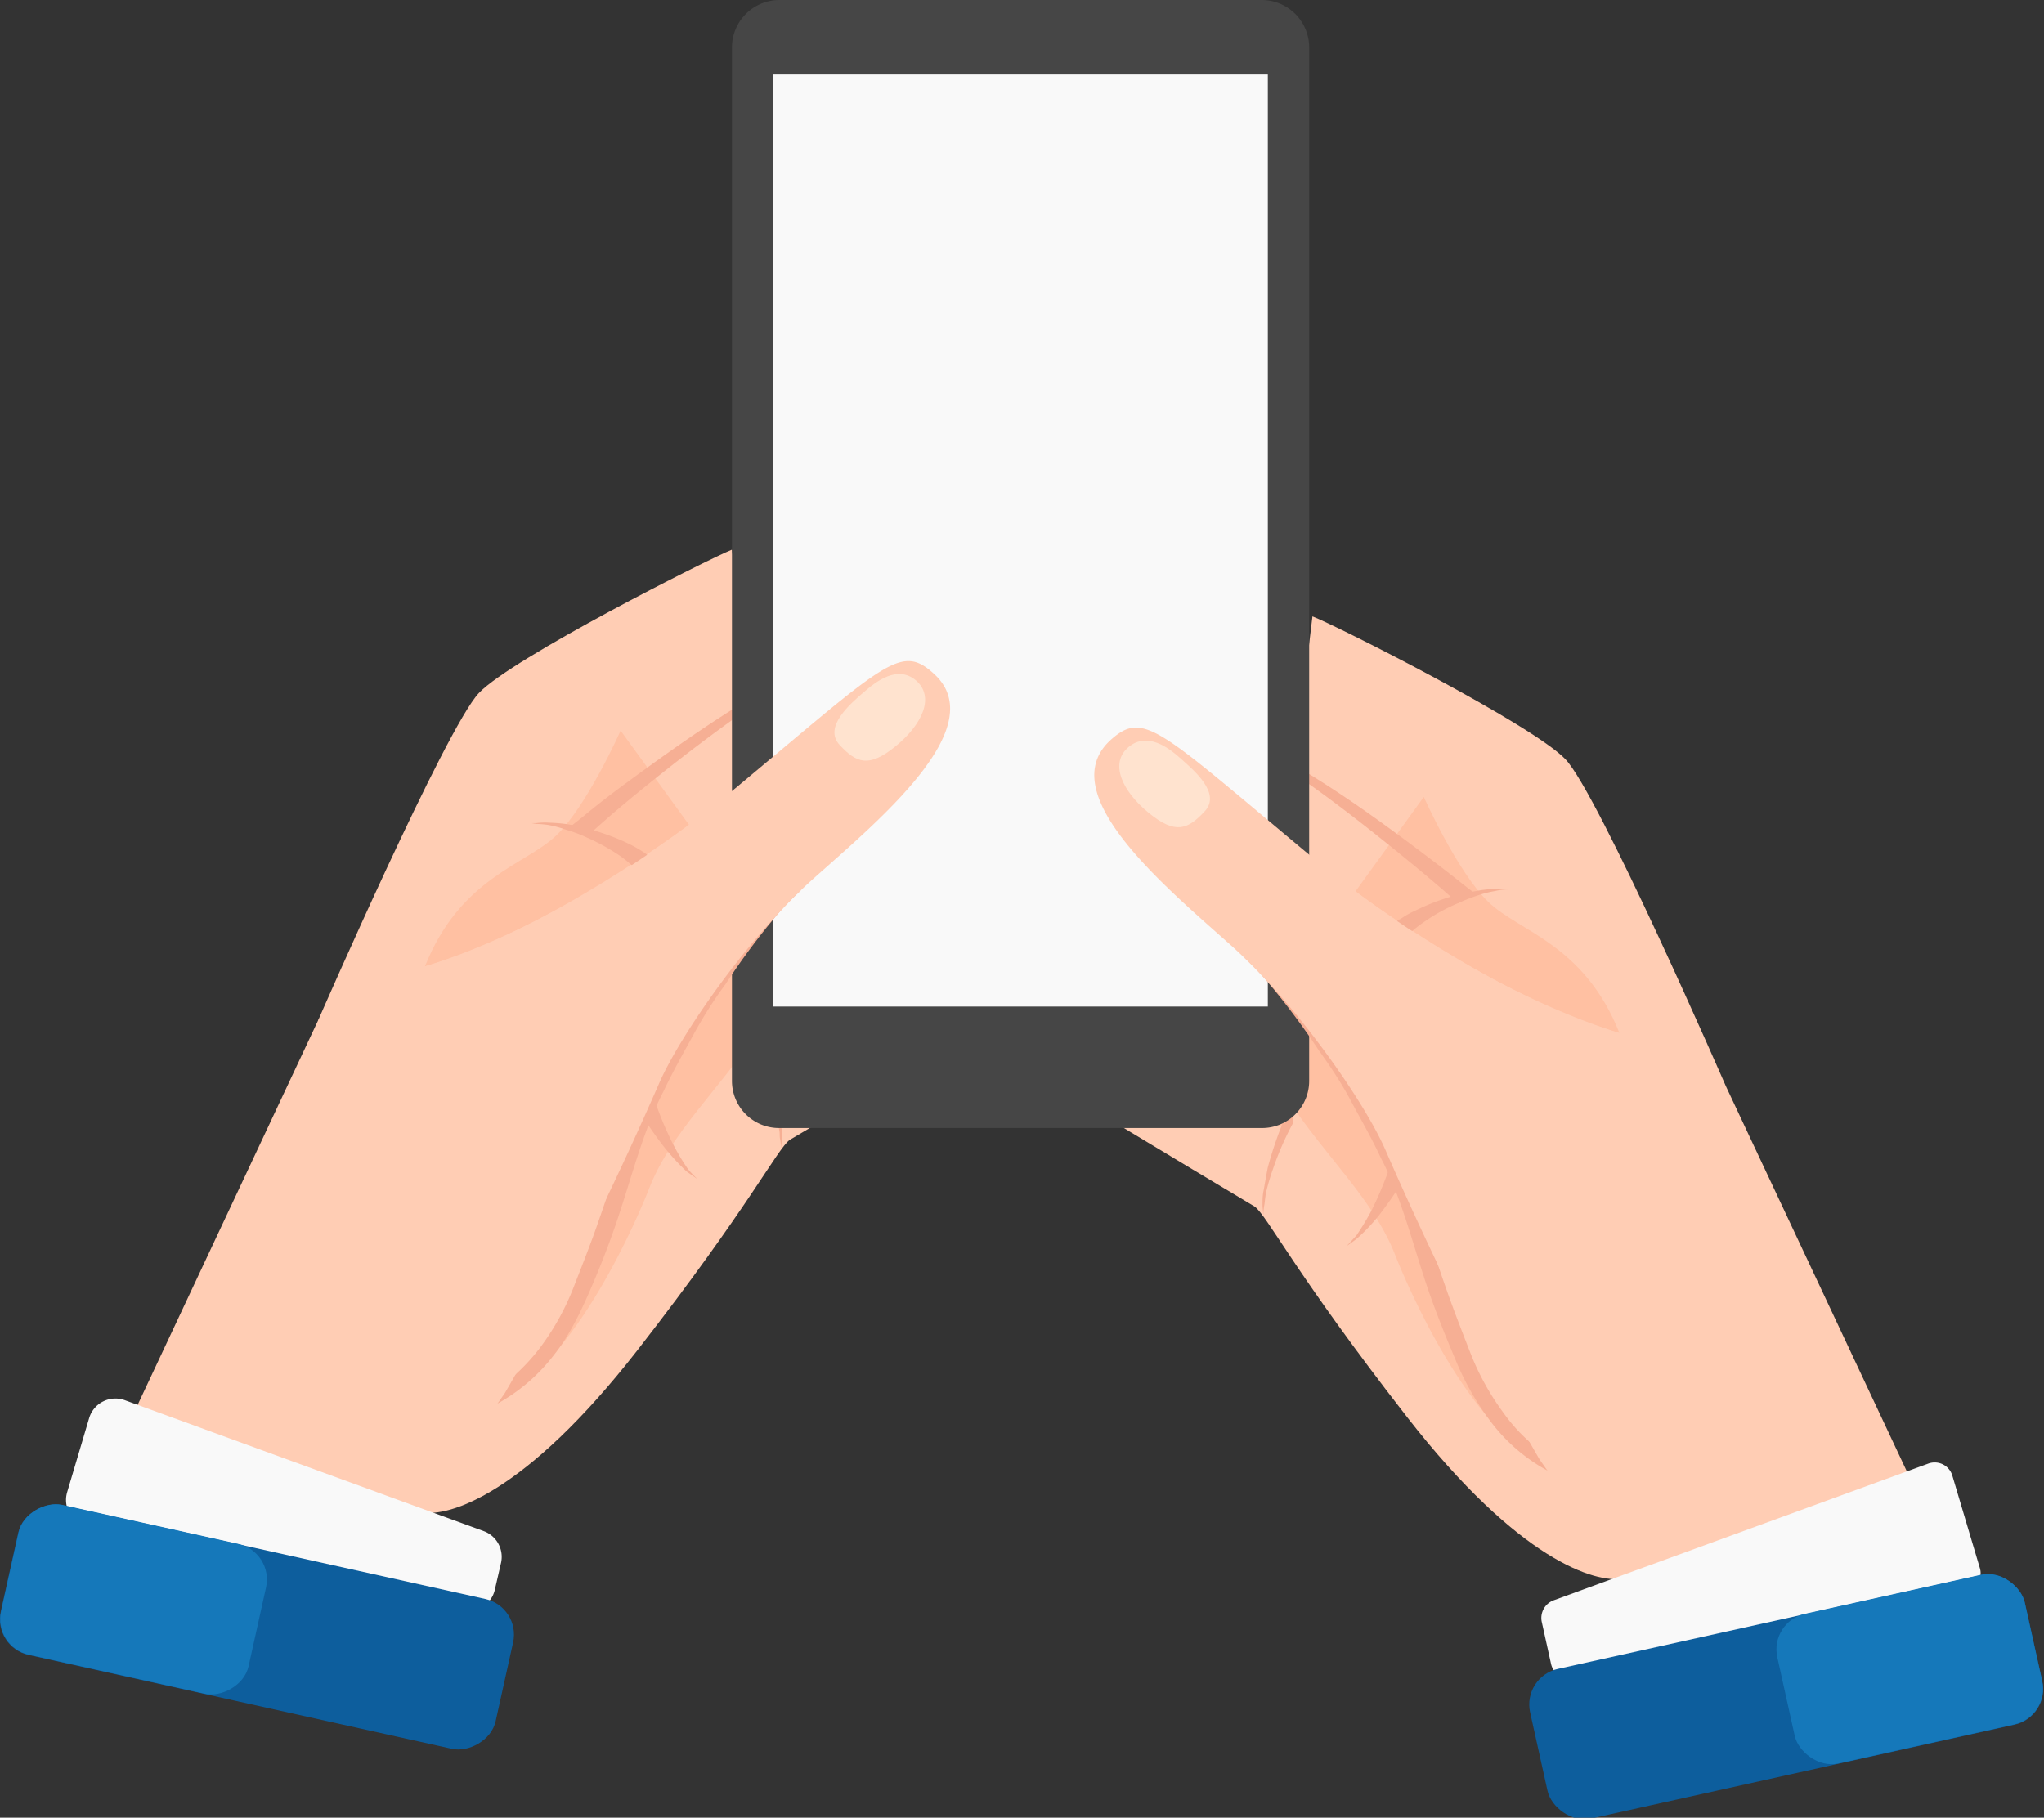
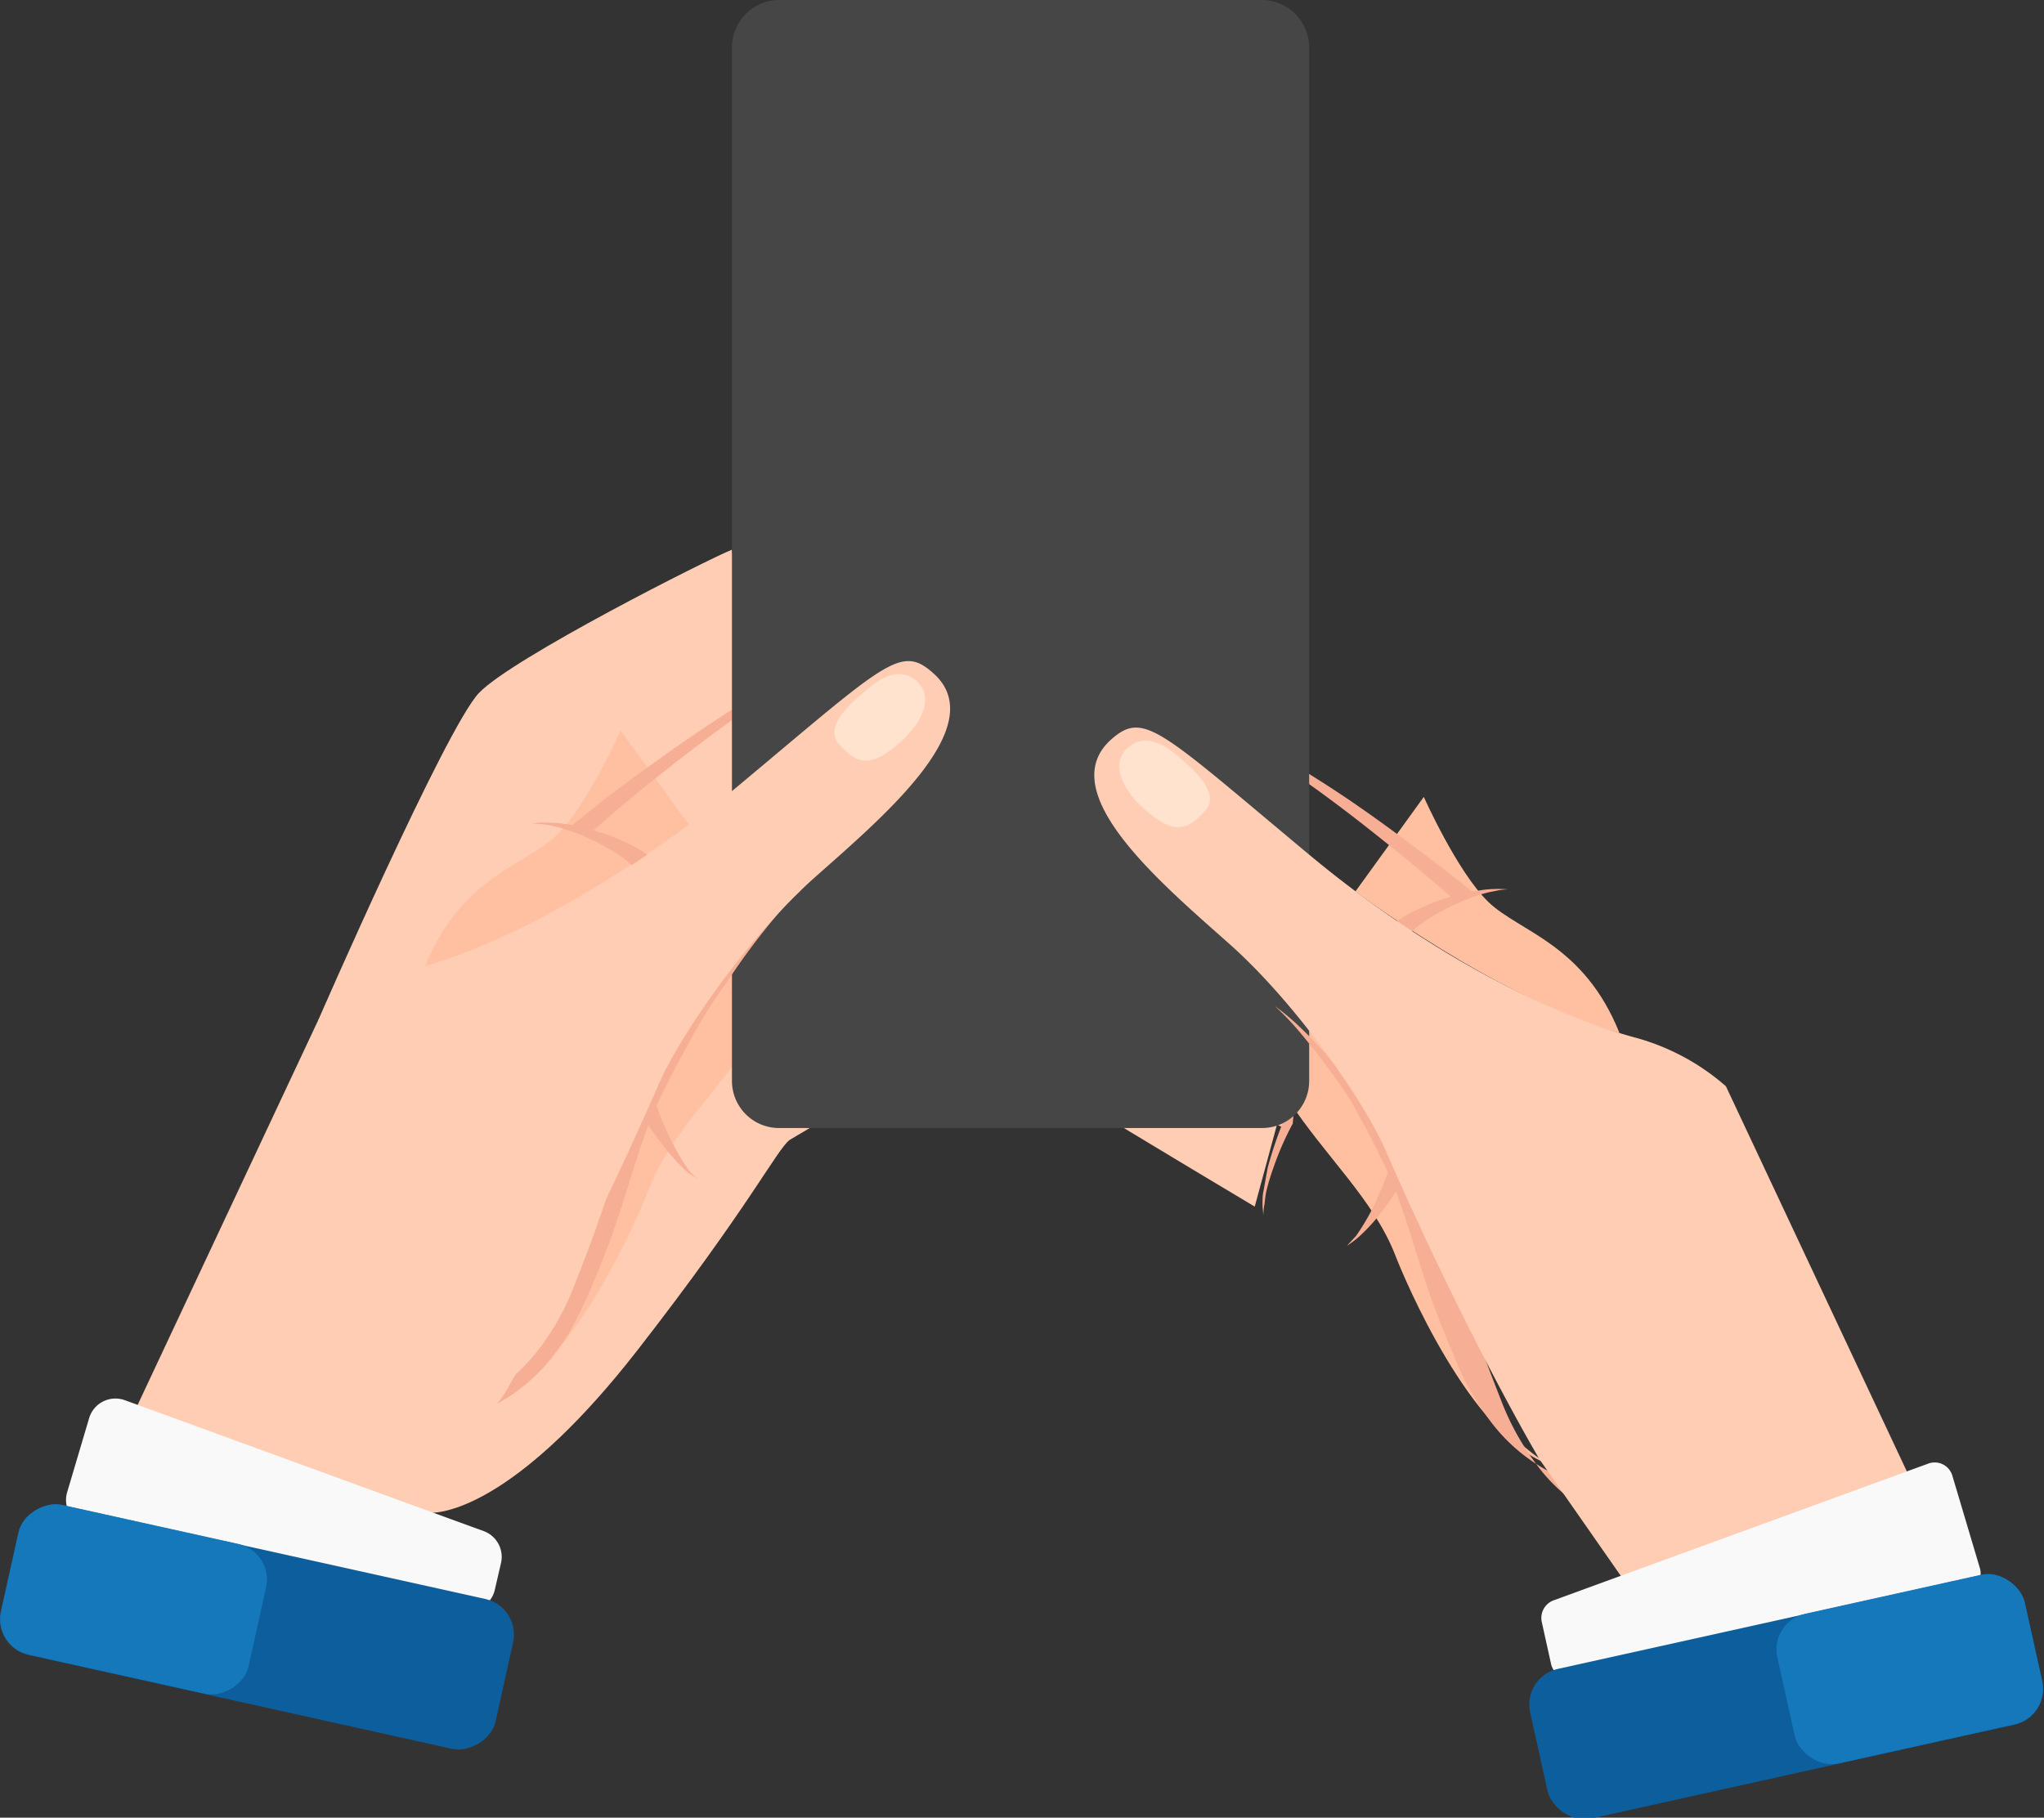
<svg xmlns="http://www.w3.org/2000/svg" id="Layer_1" data-name="Layer 1" viewBox="0 0 499.3 444.1">
  <rect x="0" y="0" width="499.3" height="444.1" fill="#333333" stroke="none" />
  <defs>
    <style>.cls-1{fill:#ffcdb4;}.cls-2{fill:#ffc0a2;}.cls-3{fill:#f6af94;}.cls-4{fill:#464646;}.cls-5{fill:#f9f9f9;}.cls-6{fill:#ffe3cf;}.cls-7{fill:#0d5e9d;}.cls-8{fill:#1578ba;}</style>
  </defs>
  <title>pos-3</title>
-   <path class="cls-1" d="M320.9,179.5c6,2.3,53.7,26.4,61.8,34.9s39.2,79.9,39.2,79.9-18.5,119.2-25.2,120.3-25.3-4.3-52.7-39.5-34.1-49.1-37.2-51.4S320.9,179.5,320.9,179.5Z" transform="translate(-0.3 -28.9)" />
  <path class="cls-2" d="M331.4,246.7s34.7,26.2,64.5,34.6c-8.7-21.8-24.4-24.7-32-32s-15.8-25.7-15.8-25.7Z" transform="translate(-0.3 -28.9)" />
  <path class="cls-3" d="M354.8,248.1s-3.9-3.5-10-8.5-14.4-11.7-23-17.9-17.3-12-24.5-15.4c-3.6-1.7-6.7-2.8-9-2.7a4.3,4.3,0,0,0-2.6.6l-.6.7.6-.7a4.1,4.1,0,0,1,2.5-.8c2.4-.2,5.7.7,9.4,2.3,7.4,3,16.5,8.5,25.5,14.2s17.5,12,23.9,16.8,10.5,8.1,10.5,8.1l3.2,2.5-4.3,2.3Z" transform="translate(-0.3 -28.9)" />
  <path class="cls-1" d="M186.2,281.7c18.6-11.4,72.1-40.4,76.6-30.3s-3.5,16-23.8,28.5-45.8,27.5-45.8,27.5Z" transform="translate(-0.3 -28.9)" />
  <path class="cls-3" d="M187.4,283.5s4.4-2.9,11.2-6.9,15.9-9.3,25.3-14.2,19-9.2,26.6-11.5c3.8-1.1,7.1-1.7,9.4-1.3a4.5,4.5,0,0,1,2.4,1l.5.8-.5-.8a4.4,4.4,0,0,0-2.4-1.2c-2.3-.5-5.7-.1-9.5.9-7.8,1.8-17.7,5.8-27.4,10.2s-19.2,9.1-26.2,12.9-11.7,6.4-11.7,6.4l-1.8,1.1,2.3,3.8Z" transform="translate(-0.3 -28.9)" />
  <path class="cls-2" d="M247.8,228.9c14.5-5.7,42.8-19.7,47.5-10.1s-5,20.7-32.5,32.6-77.7,37.4-77.7,37.4l-5.2-37.3S231.2,235.5,247.8,228.9Z" transform="translate(-0.3 -28.9)" />
  <path class="cls-1" d="M313.8,297.9c-18.6-11.4-72.1-40.3-76.6-30.2s3.5,16,23.8,28.4,45.8,27.6,45.8,27.6Z" transform="translate(-0.3 -28.9)" />
  <path class="cls-3" d="M312.6,299.8s-4.4-2.9-11.2-7-15.9-9.3-25.3-14.1-19-9.3-26.6-11.5c-3.8-1.2-7.1-1.7-9.4-1.4a5.4,5.4,0,0,0-2.4,1.1l-.5.8.5-.8a4.4,4.4,0,0,1,2.4-1.3c2.3-.4,5.7,0,9.5.9,7.8,1.9,17.7,5.9,27.4,10.2s19.2,9.2,26.2,12.9,11.7,6.5,11.7,6.5l1.8,1.1-2.3,3.7Z" transform="translate(-0.3 -28.9)" />
  <path class="cls-2" d="M252.2,245.2c-14.5-5.7-42.8-19.7-47.5-10.1s5,20.7,32.5,32.6S314.9,305,314.9,305l5.2-37.3S268.8,251.7,252.2,245.2Z" transform="translate(-0.3 -28.9)" />
  <path class="cls-3" d="M308.9,326.2c0-1-.2-2-.2-3s0-2.1.2-3.1.7-4,1.1-6a97.3,97.3,0,0,1,3.9-11.5v.3c.2-3.8-.5-7.9-.3-12.1.1-1.1.1-2.2.3-3.3a18.3,18.3,0,0,1,2-6.3l1.7-2.9,1.1-1.9,3.5,2.8-1.2,1.8-1.6,2.2a17.9,17.9,0,0,0-1.2,2.4,11.4,11.4,0,0,0-.9,2.6,27.4,27.4,0,0,0-.5,2.8c-.6,3.9-.2,7.9-.7,12.2v.2h0a71.8,71.8,0,0,0-4.8,11,53.6,53.6,0,0,0-1.7,5.7c-.2,1-.3,2-.4,2.9A16.1,16.1,0,0,0,308.9,326.2Z" transform="translate(-0.3 -28.9)" />
  <path class="cls-1" d="M179.1,163.2c-6,2.4-53.7,26.5-61.8,35S78.1,278,78.1,278s18.5,119.2,25.2,120.4,25.3-4.4,52.7-39.6,34.1-49.1,37.2-51.4S179.1,163.2,179.1,163.2Z" transform="translate(-0.3 -28.9)" />
-   <path class="cls-3" d="M191.1,309.9c0-1,.2-2,.2-3s0-2-.2-3-.7-4-1.1-6a98.8,98.8,0,0,0-3.9-11.6v.4c-.2-3.8.5-8,.3-12.2-.1-1.1-.1-2.1-.3-3.2a16.5,16.5,0,0,0-.7-3.2,14.4,14.4,0,0,0-1.3-3.1l-1.7-3-1.1-1.9-3.5,2.9,1.2,1.7,1.6,2.2a17.9,17.9,0,0,1,1.2,2.4,12.2,12.2,0,0,1,.9,2.7,23.3,23.3,0,0,1,.5,2.8c.6,3.8.2,7.8.7,12.1v.4a66.7,66.7,0,0,1,4.8,10.9c.7,1.9,1.2,3.8,1.7,5.7s.3,2,.4,3A15.1,15.1,0,0,1,191.1,309.9Z" transform="translate(-0.3 -28.9)" />
  <path class="cls-2" d="M79.6,375.2c21,4,48.2,3.1,62.2-29.9s11.2-36.5,26.8-64.8S196,246.4,196,246.4s-6.1,10.9-11,35c-8.9,13.6-20.8,24.2-26.1,37.8-2.3,6-18.4,44.3-37.4,51.2C98.4,378.8,79.6,375.2,79.6,375.2Z" transform="translate(-0.3 -28.9)" />
  <path class="cls-2" d="M168.6,230.4s-34.7,26.2-64.5,34.6c8.7-21.7,24.4-24.7,32-31.9s15.8-25.7,15.8-25.7Z" transform="translate(-0.3 -28.9)" />
  <path class="cls-3" d="M145.2,231.9s3.9-3.6,10-8.6,14.4-11.6,23-17.8,17.3-12.1,24.5-15.5c3.6-1.7,6.7-2.7,9-2.7a4.3,4.3,0,0,1,2.6.7l.6.7-.6-.7a4.1,4.1,0,0,0-2.5-.9c-2.4-.1-5.7.8-9.4,2.3-7.4,3.1-16.5,8.5-25.5,14.3s-17.5,12-23.9,16.7-10.5,8.2-10.5,8.2l-3.2,2.5,4.3,2.2Z" transform="translate(-0.3 -28.9)" />
  <path class="cls-2" d="M420.4,391.5c-21,3.9-48.2,3.1-62.2-29.9S347,325,331.4,296.7,304,262.6,304,262.6s6.1,10.9,11,35c8.9,13.7,20.8,24.3,26.1,37.9,2.3,6,18.4,44.2,37.4,51.1C401.6,395,420.4,391.5,420.4,391.5Z" transform="translate(-0.3 -28.9)" />
  <path class="cls-4" d="M320.1,293a11.5,11.5,0,0,1-11.5,11.5h-118A11.5,11.5,0,0,1,179.1,293V40.4a11.6,11.6,0,0,1,11.5-11.5h118a11.6,11.6,0,0,1,11.5,11.5Z" transform="translate(-0.3 -28.9)" />
-   <rect class="cls-5" x="188.9" y="18.2" width="120.8" height="227.72" />
  <path class="cls-3" d="M79.6,375.2l2.1.5,5.9,1.1a59.3,59.3,0,0,0,21.8-.3,47,47,0,0,0,13.7-5.4,44.3,44.3,0,0,0,12.4-11c3.6-4.5,6.3-9.9,8.7-15.4s4.5-10.8,6.5-16.6c3.9-11.4,6.6-22.8,11.7-32.6,2.3-4.9,5-9.6,7.4-14s5.1-8.6,7.7-12.1a170.2,170.2,0,0,1,12.8-17.2,55.3,55.3,0,0,1,5.7-5.8,45.2,45.2,0,0,0-6.3,5.3,88.9,88.9,0,0,0-6.5,6.8,104.9,104.9,0,0,0-7.7,9.5c-2.9,3.6-5.4,7.6-8.3,11.8s-5.8,8.9-8.2,14.1c-5.4,10-8.4,21.8-12.3,32.8-1.9,5.6-4.1,11.1-6.2,16.5a62.1,62.1,0,0,1-8,14.6,48.3,48.3,0,0,1-11,10.7,47.4,47.4,0,0,1-12.7,5.7A67.8,67.8,0,0,1,97,376a71.7,71.7,0,0,1-9.3,0C82.6,375.7,79.6,375.2,79.6,375.2Z" transform="translate(-0.3 -28.9)" />
  <path class="cls-3" d="M157.8,237.3a32.7,32.7,0,0,0-4-2.3,54.4,54.4,0,0,0-9.5-3.5,48.7,48.7,0,0,0-5.2-1.2,39.1,39.1,0,0,0-4.6-.4,15.7,15.7,0,0,0-3.2.1h-1.2l1.2.2a22.3,22.3,0,0,1,3.2.3,28.2,28.2,0,0,1,4.3,1.2,31.2,31.2,0,0,1,4.8,1.8,51.4,51.4,0,0,1,8.3,4.6,42,42,0,0,1,3.3,2.7L157,242l2.5-3.4Z" transform="translate(-0.3 -28.9)" />
  <path class="cls-3" d="M170.7,317a29.7,29.7,0,0,1-2.3-2.4,53.4,53.4,0,0,1-3.7-6.2,78.3,78.3,0,0,1-4.1-9.6l-.7-2-4.4,2,1.2,1.9a86.9,86.9,0,0,0,6.2,8.9,56.8,56.8,0,0,0,5.1,5.5Z" transform="translate(-0.3 -28.9)" />
  <path class="cls-1" d="M228.3,193.4c-8-7.2-11.6-2.6-47.9,27.7s-67.6,41.8-80.5,45.1A55.8,55.8,0,0,0,78.1,278L26.2,388.6,92,406.2l11.3-7.8,20.3-29.1s17.6-29.7,37.7-75.7c5-11.5,21.6-35.7,38-50.3S242.7,206.2,228.3,193.4Z" transform="translate(-0.3 -28.9)" />
  <path class="cls-6" d="M224,195.1c4.7,4,1.7,10.7-4.9,16.1s-9.6,4.1-13.7-.3,2.8-10.2,5.8-12.8S219.4,191.3,224,195.1Z" transform="translate(-0.3 -28.9)" />
  <path class="cls-5" d="M21.6,401.9l91.7,20.4a6.6,6.6,0,0,0,7.9-5.1l1.5-6.5a6.7,6.7,0,0,0-4.2-7.7L30.8,371a6.7,6.7,0,0,0-8.7,4.3l-5.4,18.2A6.7,6.7,0,0,0,21.6,401.9Z" transform="translate(-0.3 -28.9)" />
  <rect class="cls-7" x="44.4" y="364.8" width="37.5" height="123.82" rx="8.9" transform="translate(-367.5 366.8) rotate(-77.5)" />
  <rect class="cls-8" x="14.2" y="389.1" width="37.5" height="61.92" rx="8.9" transform="translate(-384.6 332) rotate(-77.5)" />
-   <path class="cls-3" d="M420.4,391.5l-2.1.5-5.9,1.1a64.1,64.1,0,0,1-21.8-.3,47,47,0,0,1-13.7-5.4,43.2,43.2,0,0,1-12.4-11.1,67.4,67.4,0,0,1-8.7-15.3c-2.3-5.4-4.5-10.9-6.5-16.6-3.9-11.4-6.6-22.9-11.7-32.6-2.3-5-5-9.6-7.4-14.1s-5.1-8.5-7.7-12.1a179,179,0,0,0-12.8-17.1,66,66,0,0,0-5.7-5.9,56.7,56.7,0,0,1,6.3,5.3c1.9,1.8,4.1,4.1,6.5,6.8s5.1,5.9,7.7,9.5,5.4,7.6,8.3,11.9,5.8,8.9,8.2,14c5.4,10.1,8.4,21.9,12.3,32.9,1.9,5.5,4.1,11.1,6.2,16.5a63.5,63.5,0,0,0,8,14.5,42.1,42.1,0,0,0,23.7,16.4,60.1,60.1,0,0,0,11.8,1.9c3.6.2,6.7.1,9.3,0C417.4,391.9,420.4,391.5,420.4,391.5Z" transform="translate(-0.3 -28.9)" />
+   <path class="cls-3" d="M420.4,391.5l-2.1.5-5.9,1.1a64.1,64.1,0,0,1-21.8-.3,47,47,0,0,1-13.7-5.4,43.2,43.2,0,0,1-12.4-11.1,67.4,67.4,0,0,1-8.7-15.3c-2.3-5.4-4.5-10.9-6.5-16.6-3.9-11.4-6.6-22.9-11.7-32.6-2.3-5-5-9.6-7.4-14.1a179,179,0,0,0-12.8-17.1,66,66,0,0,0-5.7-5.9,56.7,56.7,0,0,1,6.3,5.3c1.9,1.8,4.1,4.1,6.5,6.8s5.1,5.9,7.7,9.5,5.4,7.6,8.3,11.9,5.8,8.9,8.2,14c5.4,10.1,8.4,21.9,12.3,32.9,1.9,5.5,4.1,11.1,6.2,16.5a63.5,63.5,0,0,0,8,14.5,42.1,42.1,0,0,0,23.7,16.4,60.1,60.1,0,0,0,11.8,1.9c3.6.2,6.7.1,9.3,0C417.4,391.9,420.4,391.5,420.4,391.5Z" transform="translate(-0.3 -28.9)" />
  <path class="cls-3" d="M342.2,253.5c.1.1,1.3-1,4-2.2a54.1,54.1,0,0,1,9.5-3.6,48.2,48.2,0,0,1,5.2-1.1,25.8,25.8,0,0,1,4.6-.5,29.2,29.2,0,0,1,3.2.1h0a14.5,14.5,0,0,0-3.2.4,27.2,27.2,0,0,0-4.3,1.1,47.8,47.8,0,0,0-4.8,1.9,44.7,44.7,0,0,0-8.3,4.6,31.7,31.7,0,0,0-3.3,2.6l-1.8,1.3-2.5-3.5Z" transform="translate(-0.3 -28.9)" />
  <path class="cls-3" d="M329.3,333.3l2.3-2.5a60.9,60.9,0,0,0,3.7-6.1,86.3,86.3,0,0,0,4.1-9.6l.7-2.1,4.4,2-1.2,1.9a95,95,0,0,1-6.2,9,45.4,45.4,0,0,1-5.1,5.4A32.2,32.2,0,0,1,329.3,333.3Z" transform="translate(-0.3 -28.9)" />
  <path class="cls-1" d="M271.7,209.6c8-7.1,11.6-2.6,47.9,27.7s67.6,41.8,80.5,45.2a55.8,55.8,0,0,1,21.8,11.8l51.9,110.5L408,422.4l-11.3-7.8-20.3-29.1s-17.6-29.6-37.7-75.7c-5-11.5-21.6-35.6-38-50.2S257.3,222.5,271.7,209.6Z" transform="translate(-0.3 -28.9)" />
  <path class="cls-6" d="M276,211.4c-4.7,3.9-1.7,10.7,4.9,16.1s9.6,4,13.7-.4-2.8-10.1-5.8-12.8S280.6,207.6,276,211.4Z" transform="translate(-0.3 -28.9)" />
  <path class="cls-5" d="M480.6,417.6,384.7,439a4.7,4.7,0,0,1-5.5-3.5l-2.3-10.4a4.6,4.6,0,0,1,2.9-5.2l91.5-33.4a4.5,4.5,0,0,1,5.9,2.9l6.7,22.5A4.4,4.4,0,0,1,480.6,417.6Z" transform="translate(-0.3 -28.9)" />
  <rect class="cls-7" x="375" y="424.3" width="123.8" height="37.45" rx="8.9" transform="translate(-86.1 76.6) rotate(-12.5)" />
  <rect class="cls-8" x="436.1" y="417.5" width="61.9" height="37.45" rx="8.9" transform="translate(-83.9 83) rotate(-12.5)" />
</svg>